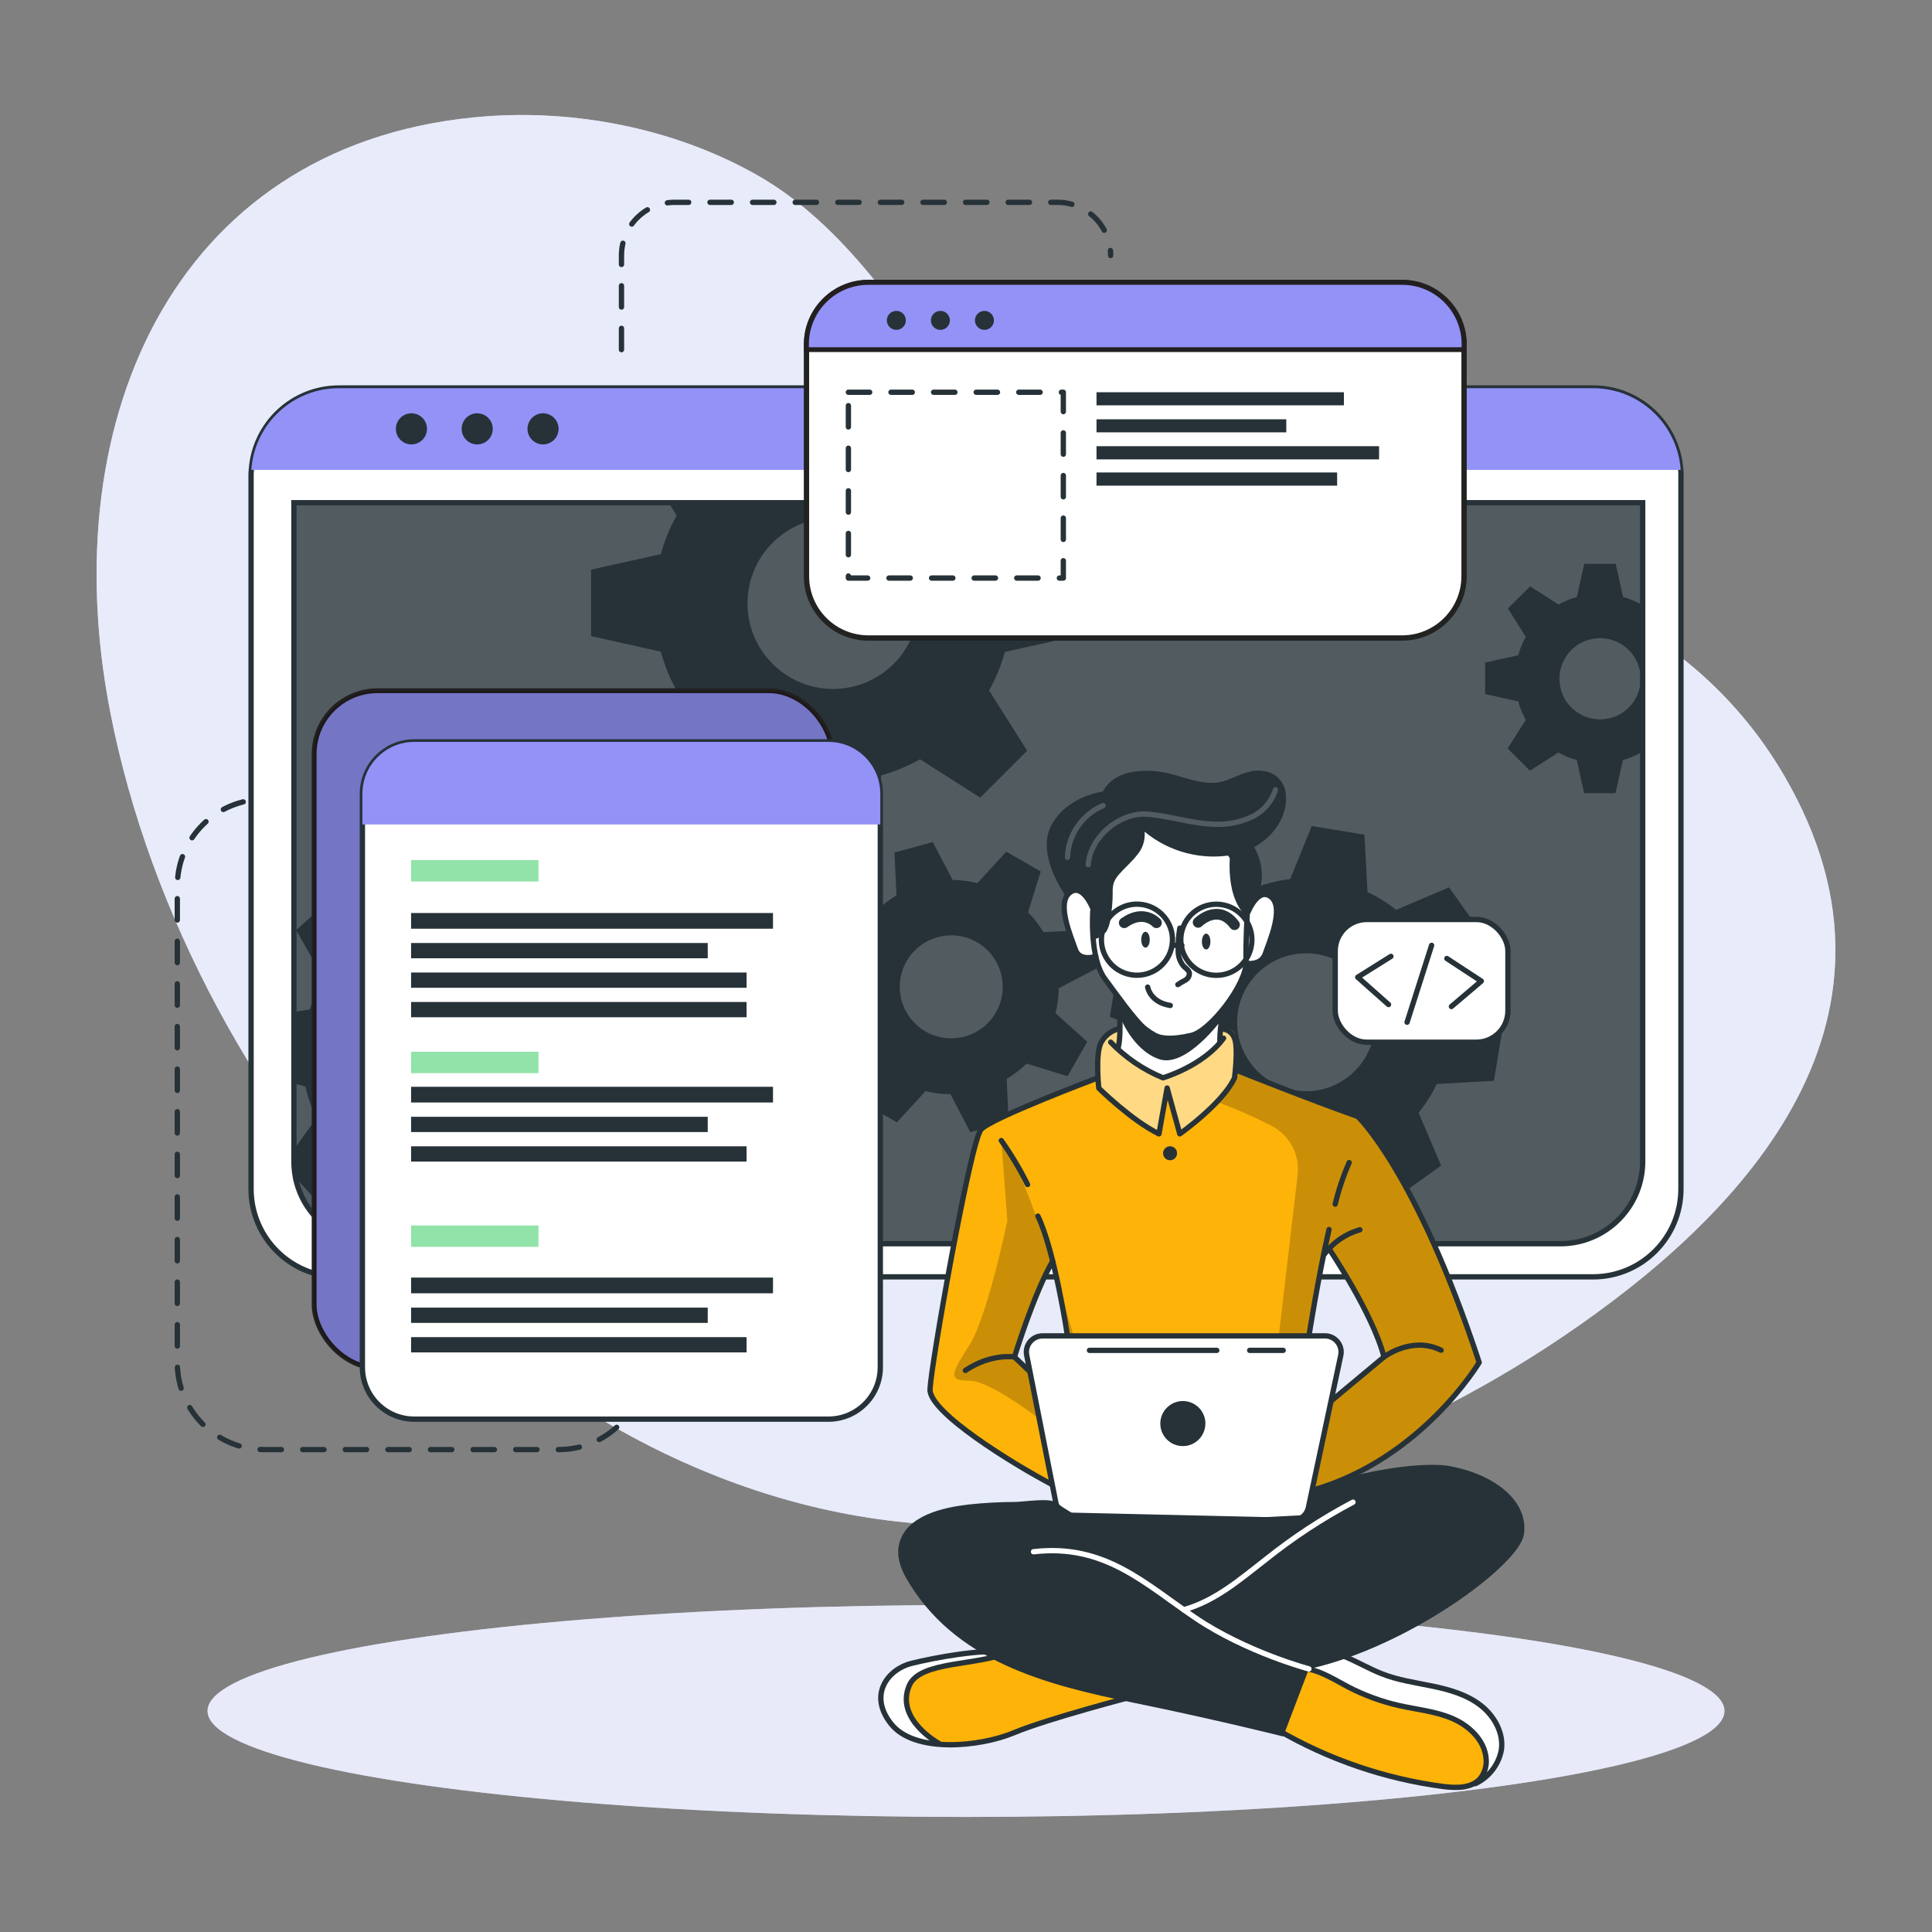
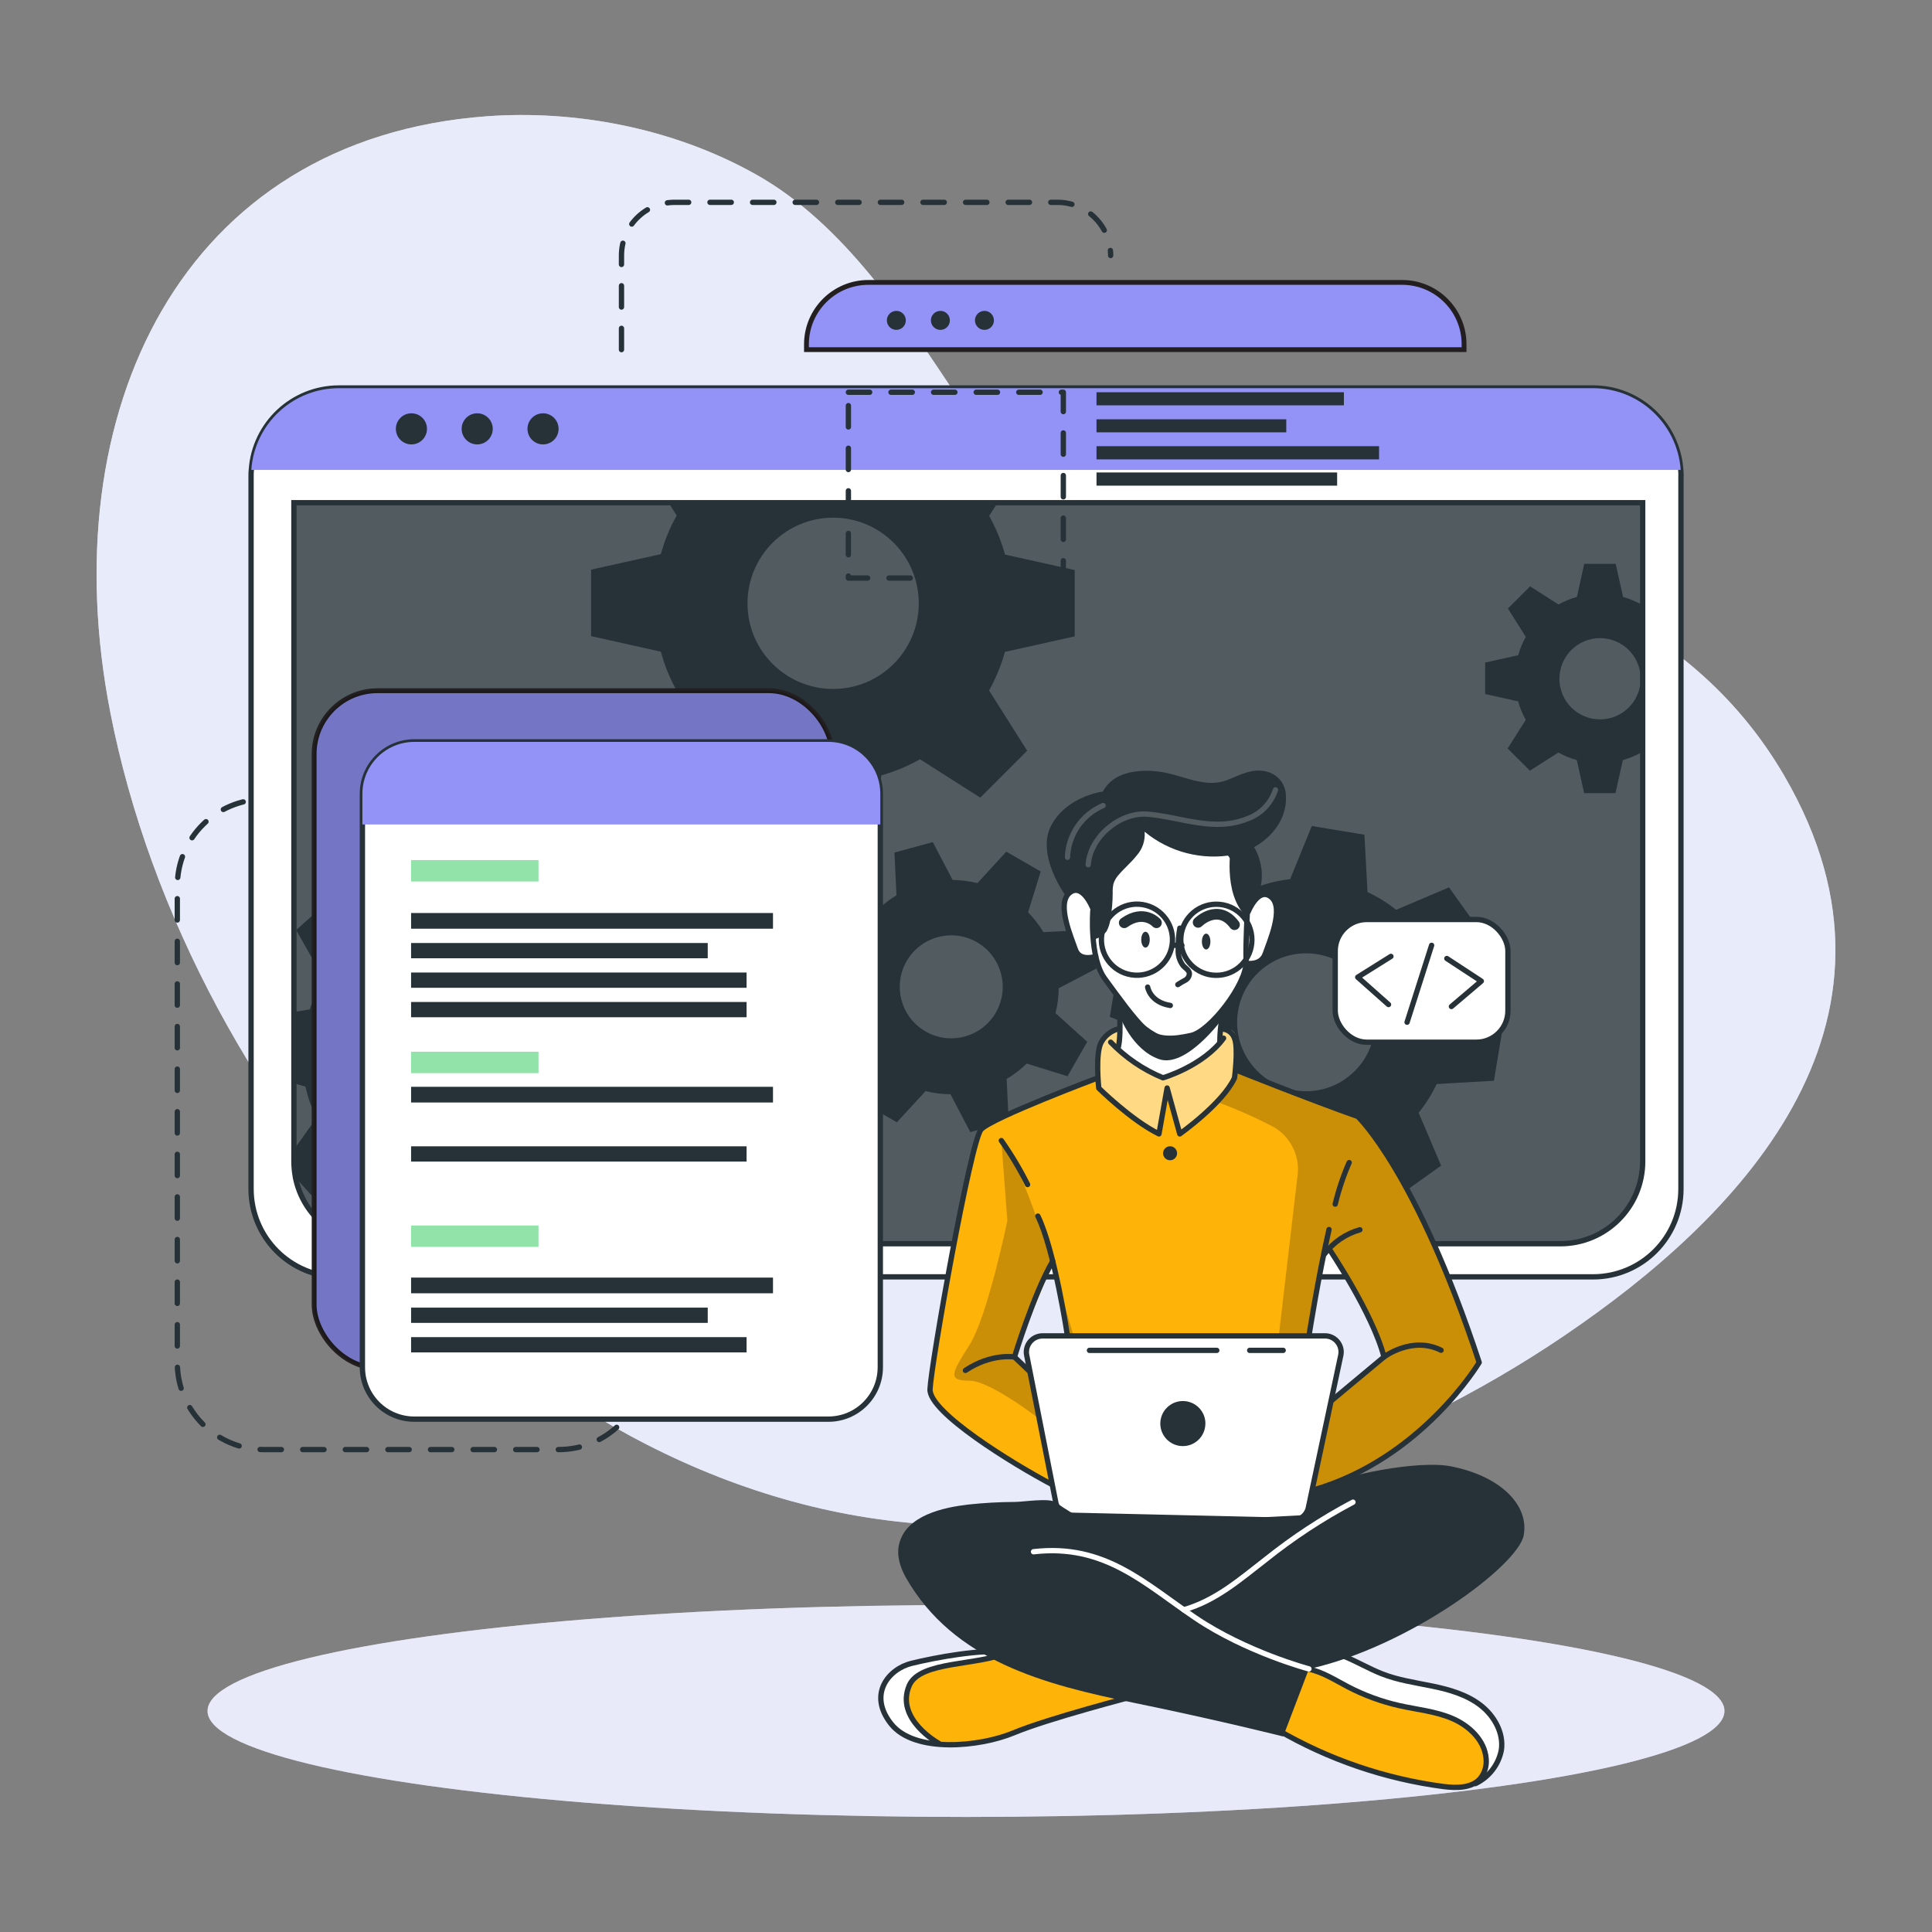
<svg xmlns="http://www.w3.org/2000/svg" id="Layer_1" version="1.1" viewBox="0 0 400 400">
  <rect x="0" y="0" width="400" height="400" fill="#808080" stroke="none" />
  <defs>
    <style>
      .st0, .st1, .st2, .st3, .st4, .st5, .st6 {
        stroke-width: 1.1px;
      }

      .st0, .st1, .st4, .st7, .st5, .st8 {
        stroke: #263238;
      }

      .st0, .st2, .st9, .st10, .st11 {
        fill: #fff;
      }

      .st0, .st3, .st4, .st7, .st5, .st8, .st6 {
        stroke-linecap: round;
        stroke-linejoin: round;
      }

      .st12 {
        fill: #feb309;
      }

      .st13, .st14, .st15, .st6, .st10, .st11 {
        isolation: isolate;
      }

      .st13, .st6, .st10 {
        opacity: .2;
      }

      .st16, .st14, .st15 {
        fill: #e9ebfa;
      }

      .st14, .st11 {
        opacity: .5;
      }

      .st15 {
        opacity: .7;
      }

      .st17 {
        fill: #263238;
      }

      .st1, .st2, .st18 {
        stroke-miterlimit: 10;
      }

      .st1, .st3, .st4, .st7, .st5, .st8, .st6 {
        fill: none;
      }

      .st2 {
        stroke: #222221;
      }

      .st3, .st6 {
        stroke: #fff;
      }

      .st7 {
        stroke-width: 1.1px;
      }

      .st5 {
        stroke-dasharray: 4.41;
      }

      .st8 {
        stroke-width: 2.21px;
      }

      .st19 {
        fill: #92e3a9;
      }

      .st18 {
        stroke: #231f20;
      }

      .st18, .st20 {
        fill: #9292f7;
      }
    </style>
  </defs>
  <g id="freepik--background-simple--inject-2">
    <path class="st16" d="M369.35,160.51c-39.96-68.45-148.36-44.07-170.5-77.36-11.34-17.02-24.02-36.81-42.42-47.08-17.54-9.84-37.87-13.29-55.6-12C37.53,28.71,10.69,85.35,22.85,147.55c16.23,82.97,89.78,167.72,177.15,168.31,45.7.34,89.37-16.05,123.56-39.12l.76-.52c34.19-23.28,75.55-63.46,45.03-115.71h0Z" />
    <path class="st15" d="M369.35,160.51c-39.96-68.45-148.36-44.07-170.5-77.36-11.34-17.02-24.02-36.81-42.42-47.08-17.54-9.84-37.87-13.29-55.6-12C37.53,28.71,10.69,85.35,22.85,147.55c16.23,82.97,89.78,167.72,177.15,168.31,45.7.34,89.37-16.05,123.56-39.12l.76-.52c34.19-23.28,75.55-63.46,45.03-115.71h0Z" />
  </g>
  <g id="freepik--Lines--inject-2">
    <path class="st5" d="M59.13,165.49h-4.44c-9.93,0-17.98,8.05-17.98,17.98v98.67c0,9.93,8.05,17.98,17.98,17.98h60.97c9.93,0,17.98-8.05,17.98-17.98h0" />
    <path class="st5" d="M128.67,72.39v-19.49c0-6.08,4.91-10.99,10.99-11.01h79.28c6.08,0,11.01,4.93,11.01,11.01h0" />
  </g>
  <g id="freepik--Shadow--inject-2">
    <ellipse class="st16" cx="200" cy="354.24" rx="157.03" ry="21.94" />
    <ellipse class="st14" cx="200" cy="354.24" rx="157.03" ry="21.94" />
  </g>
  <g id="freepik--Window--inject-2">
    <path class="st0" d="M348.02,98.53v147.63c0,10.05-8.14,18.19-18.19,18.2H70.17c-10.05,0-18.19-8.15-18.19-18.2V98.53c0-.43,0-.82.06-1.28.66-9.53,8.58-16.92,18.14-16.92h259.66c9.56,0,17.49,7.41,18.14,16.96.04.39.06.82.06,1.25h0Z" />
    <path class="st17" d="M60.83,104.08h279.27v136.37c0,9.42-7.63,17.05-17.05,17.05H77.89c-9.42,0-17.05-7.63-17.05-17.05V104.08h0Z" />
    <path class="st10" d="M340.1,104.08v136.37c.05,9.36-7.5,17-16.87,17.05H77.7c-9.36-.06-16.91-7.69-16.87-17.05V104.08h279.27Z" />
    <path class="st20" d="M347.97,97.29H52.03c.66-9.53,8.58-16.92,18.14-16.92h259.66c9.55,0,17.47,7.4,18.14,16.92Z" />
    <path class="st17" d="M88.4,88.79c0,1.78-1.44,3.22-3.22,3.22s-3.22-1.44-3.22-3.22,1.44-3.22,3.22-3.22,3.22,1.44,3.22,3.22h0Z" />
    <path class="st17" d="M102.02,88.79c0,1.78-1.44,3.22-3.22,3.22s-3.22-1.44-3.22-3.22,1.44-3.22,3.22-3.22,3.22,1.44,3.22,3.22h0Z" />
    <circle class="st17" cx="112.43" cy="88.79" r="3.22" />
    <path class="st1" d="M340.1,104.08v136.37c0,9.42-7.63,17.05-17.05,17.05H77.89c-8.14,0-15.14-5.76-16.73-13.74v-.05c-.2-1.08-.31-2.18-.31-3.28V104.08h279.24Z" />
    <path class="st17" d="M339.83,125.16c-1.2-.67-2.47-1.2-3.79-1.57l-1.53-6.85h-6.51l-1.52,6.85c-1.33.36-2.61.89-3.8,1.57l-5.88-3.76-4.6,4.58,3.7,5.88c-.68,1.2-1.21,2.48-1.57,3.8l-6.85,1.52v6.51l6.85,1.53c.36,1.34.89,2.62,1.57,3.82l-3.76,5.92,4.61,4.6,5.91-3.76c1.2.68,2.47,1.21,3.8,1.57l1.52,6.84h6.49l1.52-6.84c1.32-.37,2.59-.9,3.79-1.57l.3.2v-31l-.25.16h0ZM331.27,148.94c-4.65,0-8.41-3.76-8.41-8.41s3.76-8.41,8.41-8.41,8.41,3.76,8.41,8.41h0c0,4.65-3.76,8.41-8.4,8.41h0Z" />
    <path class="st17" d="M222.51,131.76v-13.73l-14.43-3.21c-.78-2.79-1.88-5.48-3.28-8.01l1.75-2.75h-68.13l1.68,2.67c-1.42,2.53-2.52,5.21-3.28,8l-14.44,3.21v13.76l14.44,3.22c.76,2.81,1.86,5.53,3.28,8.07l-7.93,12.47,9.72,9.71,12.46-7.94c2.53,1.42,5.21,2.53,8.01,3.32l3.21,14.39h13.69l3.23-14.42c2.79-.79,5.46-1.9,7.99-3.32l12.47,7.94,9.71-9.71-7.88-12.47c1.39-2.53,2.5-5.21,3.28-7.99l14.45-3.22h0ZM172.49,142.64c-9.8,0-17.73-7.94-17.73-17.73s7.94-17.73,17.73-17.73,17.73,7.94,17.73,17.73-7.93,17.73-17.72,17.73h-.02Z" />
    <path class="st17" d="M131.44,226.01l.58-10.9-11.29-3.18c-.52-2.24-1.3-4.41-2.31-6.48l6.82-9.58-7.31-8.11-10.22,5.74c-1.95-1.23-4.04-2.23-6.22-2.98l-1.95-11.58-10.89-.5-3.15,11.32c-2.25.5-4.42,1.27-6.48,2.3l-9.57-6.81-8.13,7.31,5.79,10.22c-1.24,1.94-2.25,4.03-2.98,6.21l-3.28.54v14.76l2.39.67c.5,2.25,1.26,4.43,2.29,6.49l-4.71,6.6.31,5.65v.05l4.86,5.39,10.23-5.78c1.95,1.25,4.04,2.26,6.24,3.01l1.92,11.12h0l.09.47,10.89.57.29-1.04h0l2.86-10.27c2.25-.51,4.44-1.28,6.51-2.3l9.55,6.81,8.12-7.3-5.74-10.23c1.23-1.94,2.22-4.03,2.94-6.21l11.54-1.98h0ZM102.52,209c-5.21-5.79-14.13-6.26-19.92-1.06-5.79,5.21-6.26,14.13-1.06,19.92s14.13,6.26,19.92,1.06h0c5.76-5.21,6.23-14.1,1.05-19.88v-.03h0Z" />
    <path class="st17" d="M218.53,209.77c.42-1.69.65-3.42.66-5.16l7.83-4.1-2.16-7.94-8.84.41c-.89-1.48-1.96-2.86-3.17-4.1l2.62-8.45-7.13-4.1-5.97,6.51c-1.68-.41-3.41-.62-5.14-.66l-4.1-7.83-7.94,2.16.42,8.85c-1.48.89-2.86,1.96-4.1,3.17l-8.46-2.62-4.1,7.12,6.56,5.96c-.43,1.68-.64,3.41-.65,5.14l-7.85,4.1,2.16,7.94,8.85-.42c.88,1.49,1.93,2.87,3.16,4.1l-2.63,8.41,7.14,4.1,5.94-6.46c1.69.43,3.42.64,5.16.65l4.1,7.84,7.94-2.16-.35-7.56-.06-1.3c1.51-.89,2.9-1.95,4.15-3.17l8.45,2.62,3.49-6.1.59-1.03-6.57-5.93h0ZM199.78,214.59c-5.67,1.57-11.54-1.76-13.11-7.44-1.57-5.67,1.76-11.54,7.44-13.11,5.67-1.57,11.54,1.76,13.11,7.44,0,.02.02.05.02.07,1.52,5.66-1.81,11.48-7.46,13.04h0Z" />
    <path class="st17" d="M309.31,223.74l1.8-10.9-11.04-4.44c-.25-2.32-.78-4.61-1.58-6.81l7.94-8.85-6.43-9.02-10.95,4.65c-1.82-1.46-3.8-2.69-5.92-3.67l-.64-11.88-10.9-1.8-4.47,10.99c-2.31.27-4.59.81-6.78,1.6l-8.87-7.94-8.98,6.43,4.66,10.95c-1.28,1.6-2.39,3.33-3.32,5.16-.12.25-.25.51-.37.76l-11.87.66-1.81,10.89,1.79.72,9.25,3.73c.25,2.31.79,4.58,1.58,6.77l-7.96,8.9,6.44,9.02,10.95-4.67c1.81,1.47,3.8,2.71,5.91,3.71l.61,11.82,10.9,1.8,4.46-10.9c2.32-.25,4.6-.79,6.79-1.59l8.85,7.94,9.02-6.44-4.66-10.95c1.48-1.82,2.74-3.82,3.73-5.94l11.87-.68h0ZM278.73,223.25c-6.4,4.6-15.32,3.13-19.92-3.28-4.6-6.4-3.13-15.32,3.28-19.92,6.4-4.6,15.32-3.13,19.92,3.28h0c4.59,6.41,3.12,15.32-3.3,19.92h.02Z" />
  </g>
  <g id="freepik--Graphics--inject-2">
    <rect class="st18" x="65.04" y="143.01" width="107.24" height="140.21" rx="13.11" ry="13.11" />
    <rect class="st13" x="65.04" y="143.01" width="107.24" height="140.21" rx="13.11" ry="13.11" />
    <path class="st0" d="M182.26,164.35v118.71c0,5.94-4.8,10.75-10.74,10.76h-85.75c-5.94,0-10.75-4.82-10.74-10.76h0v-118.71c0-5.94,4.8-10.74,10.74-10.75h85.74c5.94,0,10.75,4.81,10.75,10.75h0Z" />
    <path class="st20" d="M182.26,164.35v6.35h-107.23v-6.35c0-5.94,4.8-10.74,10.74-10.75h85.74c5.94,0,10.75,4.81,10.75,10.75h0Z" />
    <rect class="st19" x="85.11" y="178.07" width="26.38" height="4.43" />
    <rect class="st19" x="85.11" y="217.75" width="26.38" height="4.43" />
    <rect class="st19" x="85.11" y="253.72" width="26.38" height="4.43" />
    <rect class="st17" x="85.11" y="189.03" width="74.93" height="3.25" />
    <rect class="st17" x="85.11" y="195.24" width="61.42" height="3.16" />
    <rect class="st17" x="85.11" y="201.35" width="69.46" height="3.16" />
    <rect class="st17" x="85.11" y="207.45" width="69.46" height="3.16" />
    <rect class="st17" x="85.11" y="225.01" width="74.93" height="3.25" />
-     <rect class="st17" x="85.11" y="231.22" width="61.42" height="3.16" />
    <rect class="st17" x="85.11" y="237.33" width="69.46" height="3.16" />
    <rect class="st17" x="85.11" y="264.51" width="74.93" height="3.25" />
    <rect class="st17" x="85.11" y="270.73" width="61.42" height="3.16" />
    <rect class="st17" x="85.11" y="276.84" width="69.46" height="3.16" />
-     <path class="st2" d="M303.12,71.29v47.98c0,7.08-5.74,12.82-12.82,12.82h-110.51c-7.08,0-12.82-5.73-12.82-12.81h0v-47.99c0-7.08,5.74-12.82,12.82-12.82h110.51c7.08,0,12.82,5.74,12.82,12.82h0Z" />
    <path class="st18" d="M303.12,71.29v1.1h-136.15v-1.1c0-7.08,5.74-12.82,12.82-12.82h110.51c7.08,0,12.82,5.74,12.82,12.82h0Z" />
    <path class="st17" d="M186.97,67.72c-.77.77-2.02.77-2.78,0-.77-.77-.77-2.02,0-2.78s2.02-.77,2.78,0h0c.76.77.76,2.01,0,2.78Z" />
    <path class="st17" d="M196.09,67.72c-.77.77-2.02.77-2.78,0-.77-.77-.77-2.02,0-2.78s2.02-.77,2.78,0h0c.76.77.76,2.01,0,2.78Z" />
    <path class="st17" d="M205.21,67.72c-.77.77-2.02.77-2.78,0-.77-.77-.77-2.02,0-2.78s2.02-.77,2.78,0h0c.76.77.76,2.01,0,2.78Z" />
    <rect class="st5" x="175.65" y="81.21" width="44.5" height="38.47" />
    <rect class="st17" x="227.02" y="81.21" width="51.22" height="2.71" />
    <rect class="st17" x="227.02" y="86.81" width="39.29" height="2.7" />
    <rect class="st17" x="227.02" y="92.38" width="58.5" height="2.73" />
    <rect class="st17" x="227.02" y="97.82" width="49.82" height="2.73" />
    <rect class="st0" x="276.44" y="190.37" width="35.76" height="25.41" rx="6.53" ry="6.53" />
    <polyline class="st4" points="287.98 198.01 281.1 202.32 287.48 207.98" />
    <polyline class="st4" points="300.5 208.39 306.69 203.13 299.55 198.45" />
    <line class="st4" x1="291.32" y1="211.64" x2="296.4" y2="195.72" />
  </g>
  <g id="freepik--Character--inject-2">
    <path class="st12" d="M238.42,350.2s-23.78,6.81-27.1,7.99c-3.02,1.07-11.2,3.94-17.34,3.04-.59-.08-1.18-.21-1.75-.38-6.22-1.85-9.02-3.58-9.84-7.49s2.28-6.8,5.26-8.64,19.17-3.77,19.17-3.77l3.91,1.15h0l27.69,8.1h0Z" />
    <path class="st9" d="M193.98,361.24c-.59-.08-1.18-.21-1.75-.38-6.22-1.85-9.02-3.58-9.84-7.49s2.28-6.8,5.26-8.64,19.17-3.77,19.17-3.77l3.91,1.15c-3.54,1.64-16.73,2.53-19.6,4.19s-4.26,4.77-2.57,9.02c.91,2.21,3.34,4.39,5.42,5.93h0Z" />
    <path class="st4" d="M234.85,351.17s-17.86,4.62-24.94,7.58-20.59,4.26-25.42-1.84-.56-11.36,4.26-12.54,14.54-3.02,19.86-2.27" />
    <path class="st4" d="M194.33,360.92s-9.08-4.98-6.07-11.97c2.23-5.15,14.35-4.03,20.35-6.85" />
    <path class="st12" d="M310.84,362.34c-.25,2.46-1.11,4.76-3.57,6.21-1.64.97-3.97,1.54-7.31,1.51-8.34-.11-24.01-6.07-24.01-6.07l-14.68-8.12,7.63-12.08,2.09-3.28,5.39,1.21s4.47,2.53,8.96,4.55,15.41,2.46,19.25,5.55c3.85,3.09,6.65,6.45,6.23,10.5h0Z" />
    <path class="st9" d="M310.84,362.34c-.25,2.46-1.11,4.76-3.57,6.21.71-2.42.57-5.01-.41-7.33-1.64-3.68-6.98-6.93-14-7.47s-12.39-3.82-15.2-5.29c-2.2-1.14-6.83-3.63-8.76-4.67l2.09-3.28,5.39,1.21s4.47,2.53,8.96,4.55,15.41,2.46,19.25,5.55c3.85,3.09,6.65,6.45,6.23,10.5h0Z" />
    <path class="st4" d="M264.53,358.16c10.56,6.14,22.24,10.13,34.35,11.73,2.67.32,5.78.37,7.57-1.64.96-1.17,1.4-2.68,1.23-4.19-.32-3.77-3.49-6.76-6.97-8.26s-7.31-1.84-11-2.67c-3.68-.83-7.23-2.13-10.58-3.87-2.66-1.39-5.22-3.07-8.15-3.69s-6.41.13-7.98,2.69" />
    <path class="st4" d="M305.47,369.28c2.79-1.34,4.78-3.9,5.37-6.94.53-3.55-1.49-7.12-4.34-9.31s-6.41-3.21-9.93-3.94-7.12-1.22-10.49-2.56c-5.14-2.02-10.22-5.99-15.58-4.57" />
    <path class="st12" d="M281.1,231.14l-24.83-9.45-.31-.12s.09-.66.16-1.64c.16-1.98.24-5.21-.7-6.31-1.39-1.64-5.3-.26-9.13-2.02s-10.9,1.39-10.9,1.39c0,0-5.12-.94-7.38,2.75-1.15,2.98-.75,7.38-.75,7.38l-.47.16c-2.96,1.11-19.06,7.17-22.47,9.6-3.76,2.66-7.93,30.02-9.26,38.06s-3.71,15.27-2.51,18.04,18.51,16.09,28.46,19.52,45.25,2.46,45.25,2.46c0,0,.57-.16,1.6-.48,5.97-1.92,27.15-9.84,38.39-28.43.02.03-10.87-35.66-25.14-50.91h0ZM214,277.16c-1.83,1.3-.82,6.31-.82,6.31l-3.11-2.74,7.81-19.19,3.33,14.76s-5.38-.43-7.21.86h0ZM276.44,289.36c-.86.44,2.46-8.78.89-10.87s-6.32-1.89-6.32-1.89l.4-2.52,2.81-14.43.93-1.11s9.66,16.55,11.39,22.39c0,.02-10.53,8.43-10.1,8.43h0Z" />
    <path class="st9" d="M234.21,171.28l-12.82,13.61s-1.76,1.57-1.07,5.51,2.34,7.38,3.57,7.61c.98.17,1.98.26,2.97.26,0,0,2.75,5.95,4.7,8.29,0,0,.67,9.19.31,11.74,0,0,4.61,4.03,8.95,4.53s11.04-6.13,11.04-6.13l1.64-8.13s3.94-5.97,4.2-7.56,2.07-1.18,2.95-1.97,2.93-4.29,3.28-7.6.36-7.12-3.48-6c-3.34-.89-1.25-7.94-1.25-7.94l-5.86-5.17-19.12-1.05h0Z" />
    <path class="st11" d="M256.26,221.7c-.2.51-.42,1-.66,1.48-2.12,3.98-11.33,11.59-11.33,11.59l-2.79-8.57-1.52,8.57c-3.07-1.34-12.45-9.47-12.45-9.47,0,0-.32-.76-.71-1.95l.47-.16s-.39-4.44.75-7.38c2.25-3.69,7.38-2.75,7.38-2.75,0,0,7.08-3.14,10.9-1.39s7.75.39,9.13,2.02.53,7.92.53,7.92l.3.09h0Z" />
    <path class="st13" d="M281.1,231.14l-24.83-9.45-.31-.12s.09-.66.16-1.64l-.52,3.22-3.67,4.98c3.93,1.44,7.76,3.13,11.48,5.05,3.64,1.95,5.72,5.93,5.25,10.04l-4.58,39.15-1.88,22.23,5.67,5.88c5.97-1.92,27.15-9.84,38.39-28.43,0,.03-10.89-35.66-25.15-50.91h0ZM276.44,289.36c-.86.44,2.46-8.78.89-10.87s-6.32-1.89-6.32-1.89l.4-2.52,2.81-14.43.93-1.11s9.66,16.55,11.39,22.39c0,.02-10.53,8.43-10.1,8.43h0Z" />
    <path class="st13" d="M222.85,278.48l-3.86-12.91s-6.93-23.62-11.68-29.44l1.25,16.61s-4.1,19.84-7.85,25.74-4.58,7.38,0,7.38,15.74,8.89,15.74,8.89l-.86-7.38,7.26-8.89h0ZM213.12,283.48l-3.11-2.74,7.81-19.19,3.33,14.76s-5.35-.4-7.17.89-.85,6.29-.85,6.29h0Z" />
    <path class="st4" d="M231.56,206.56s.71,6.96,0,10.14" />
    <path class="st4" d="M252.56,215.77c0-2.24.26-4.47.77-6.65" />
    <path class="st4" d="M254.43,176.47s4.21,5.29,3.99,9.29-.53,8.74-.43,13.38-7.45,14.36-11.34,15.23-7.23,1.08-9.72-1.4-4.97-5.94-8.2-10.36-2.46-14.14-2.46-14.14" />
    <path class="st4" d="M244.27,192.16c-.25,1.45-.37,2.93-.33,4.4-.08,1.25.3,2.48,1.08,3.44.47.48,1.14.86,1.23,1.52,0,.6-.34,1.16-.87,1.43-.52.26-1.03.57-1.52.9" />
    <path class="st4" d="M237.61,204.37s.48,3.14,4.69,3.8" />
    <path class="st17" d="M238.04,194.55c0,.91-.39,1.64-.88,1.64s-.88-.73-.88-1.64.39-1.64.88-1.64.88.74.88,1.64Z" />
    <path class="st17" d="M250.6,194.94c0,.91-.39,1.64-.88,1.64s-.88-.74-.88-1.64.39-1.64.88-1.64.88.73.88,1.64Z" />
    <path class="st8" d="M248.06,190.97s4.1-4.1,7.53.48" />
    <path class="st8" d="M239.43,191.05s-2.59-2.9-6.67,0" />
    <path class="st17" d="M231.87,210.43s2.5,6.89,8.08,8.85,13-8.2,13-8.2l-.39-1.32s-4.86,6.31-10.27,5.24-10.74-8.4-10.74-8.4l.31,3.84h0Z" />
    <path class="st4" d="M226.86,198.01s-3.33,1.17-4.21-1.42-3.92-9.42-1.26-11.7,4.79,3.01,4.79,3.01" />
    <path class="st4" d="M257.98,199.42s3.09.62,3.98-1.97,3.92-9.42,1.26-11.7-4.79,3.01-4.79,3.01" />
    <path class="st17" d="M226.17,194.55c1.16-.18,2.2-.8,2.92-1.72.44-.81.72-1.7.82-2.62.3-1.75.46-3.51.46-5.28-.03-.69.02-1.39.19-2.06.25-.68.62-1.3,1.12-1.83,1.16-1.36,2.56-2.51,3.66-3.92,1.2-1.34,1.8-3.12,1.64-4.92,5.13,4.23,11.88,5.98,18.42,4.76,5.86-1.15,11.48-6.29,10.8-12.75-.26-2.22-1.91-4.03-4.1-4.49-2.89-.72-5.49.82-8.12,1.81-4.78,1.8-9.46-1.3-14.29-1.81-4.1-.45-9.21.07-11.36,4.17,0,0-7.38.87-10.66,6.97s2.93,14.54,2.93,14.54c0,0,2.46-3.02,5.68,3.08l-.11,6.06h0Z" />
    <path class="st17" d="M254.93,174.91s-1.92,10,3.09,14.85c0,0,1.1-3.01,2.21-3.75,1.62-3.61,1.29-7.8-.88-11.1-3.71-5.82-4.42,0-4.42,0h0Z" />
    <path class="st6" d="M264.07,163.53c-.89,2.76-3.01,4.97-5.74,5.96-6.95,2.84-13.7-.3-20.67-.92-5.68-.51-11.95,4.62-12.36,10.46" />
    <path class="st6" d="M221.01,177.5c.17-4.71,3.05-8.88,7.38-10.72" />
    <path class="st4" d="M229.95,215.77c3.06,3.19,6.75,5.7,10.83,7.38,0,0,8.32-2.42,12.55-8.2" />
    <circle class="st7" cx="235.39" cy="194.55" r="7.36" transform="translate(5.64 395.73) rotate(-80.78)" />
    <circle class="st4" cx="251.83" cy="194.57" r="7.36" />
    <path class="st4" d="M231.56,213.02c-1.51.39-2.79,1.39-3.55,2.75-1.3,2.3-.52,9.52-.52,9.52,0,0,6.73,6.66,12.46,9.47l1.69-9.5,2.62,9.5s8.87-6.27,11.33-11.58c0,0,.82-6.19,0-8.2-.39-1.14-1.44-1.92-2.65-1.94" />
    <path class="st4" d="M221.01,276.6s-2.63-17.63-6.13-24.82" />
    <path class="st4" d="M207.31,236.14c2.04,2.89,3.86,5.94,5.44,9.11" />
    <path class="st4" d="M276.44,249.3c.71-2.94,1.67-5.83,2.89-8.6" />
    <path class="st4" d="M271,276.6s1.89-12.09,4.16-22.04" />
    <path class="st4" d="M274.22,259.63c1.83-2.43,4.4-4.19,7.33-5.02" />
    <path class="st4" d="M255.96,221.57s15.27,6.11,25.14,9.58c0,0,12.13,11.4,25.15,50.93,0,0-11.92,20.05-34.6,26.48" />
    <path class="st4" d="M275.58,290.07l10.96-9.13s5.8-4.4,11.82-1.39" />
    <path class="st4" d="M275.16,258.54s9.06,13.39,11.38,22.41" />
    <path class="st4" d="M213.24,283.99l-3.21-3.04s-4.76-.82-10.15,2.78" />
    <path class="st4" d="M210.04,280.94s3.98-13.12,7.91-19.83" />
    <path class="st4" d="M227.26,223.18s-21.98,8.25-24.14,10.66-10.35,48.53-10.57,53.81c-.19,4.72,16.93,15.32,25.42,19.79" />
    <path class="st17" d="M243.7,238.77c0,.8-.65,1.45-1.45,1.45s-1.45-.65-1.45-1.45.65-1.45,1.45-1.45h0c.8,0,1.44.64,1.45,1.43v.02Z" />
    <path class="st17" d="M269.13,316.02h-50.01c-.65,0-1.17-.52-1.17-1.17h0c0-.65.52-1.17,1.17-1.17h50.01c.65,0,1.17.52,1.17,1.17h0c0,.65-.52,1.17-1.17,1.17Z" />
    <path class="st0" d="M270.89,312.1l6.7-31.48c.39-1.8-.77-3.58-2.57-3.97-.23-.05-.47-.07-.71-.07h-58.46c-1.84,0-3.35,1.5-3.35,3.35,0,.22.02.44.07.66l6.01,30.43c.3,1.54,1.64,2.66,3.21,2.7l45.74,1.05c1.62.03,3.03-1.08,3.36-2.66h0Z" />
    <path class="st17" d="M249.56,294.74c0,2.57-2.1,4.67-4.67,4.66-2.57,0-4.67-2.1-4.66-4.67,0-2.57,2.09-4.66,4.67-4.66s4.67,2.09,4.67,4.67h0Z" />
    <line class="st4" x1="258.73" y1="279.58" x2="265.67" y2="279.58" />
    <line class="st4" x1="225.56" y1="279.58" x2="251.92" y2="279.58" />
    <path class="st17" d="M271,345.53l-5.33,13.99s-13.59-3.43-31-6.99c-18.21-3.73-37.22-8.56-47.09-25.87-1.2-2.11-2-4.6-1.43-6.96,1.42-5.98,9.2-7.6,14.32-8.2,3.22-.35,6.46-.53,9.7-.54,1.64,0,7.09-.89,8.41.08,1.98,1.44,4.1,2.71,6.32,3.75,2.91,1.24,45.4-1.11,45.4-1.11.74-1.62,1.19-3.34,1.34-5.11,6.68-3.39,22.14-6.26,28.7-4.99,10.27,1.99,16.27,7.99,15.13,14.27s-23.83,23.12-44.46,27.69h0Z" />
    <path class="st3" d="M271,345.53s-12.93-3.43-23.49-10.56c-10.56-7.13-18.81-15.41-33.53-13.7" />
    <path class="st3" d="M245.09,333.29c6.67-1.92,11.57-6.24,16.92-10.38,5.65-4.53,11.71-8.52,18.11-11.9" />
    <line class="st4" x1="242.74" y1="195.72" x2="244.7" y2="195.72" />
  </g>
</svg>